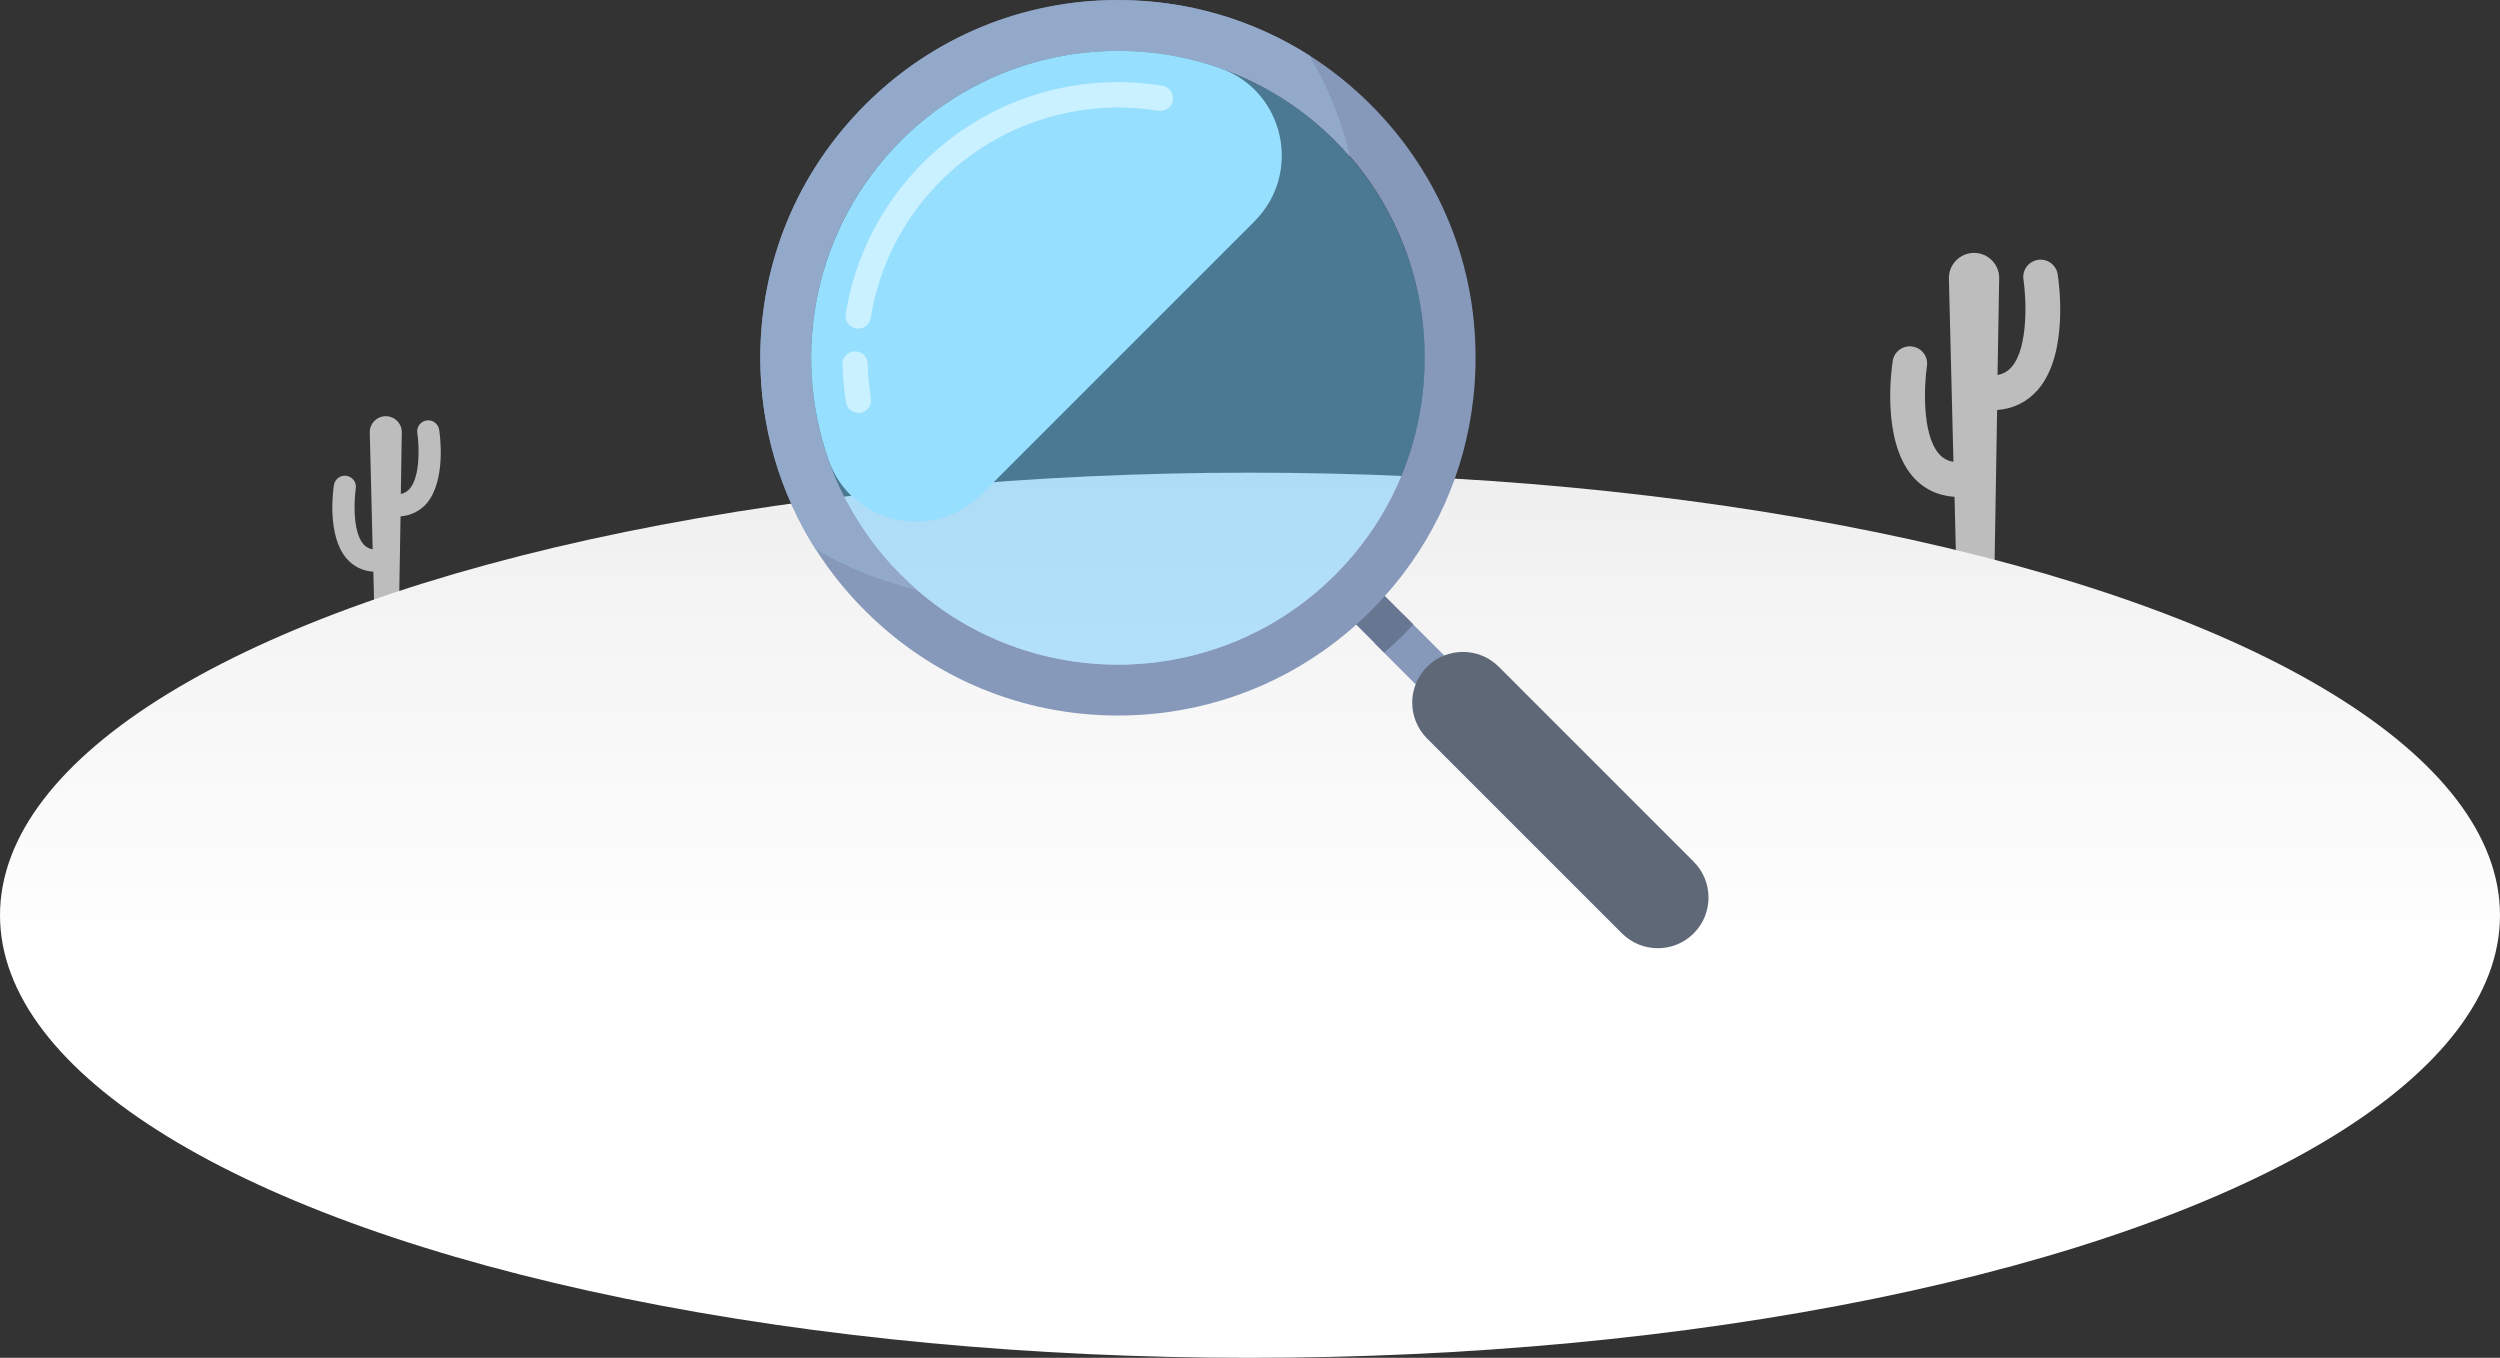
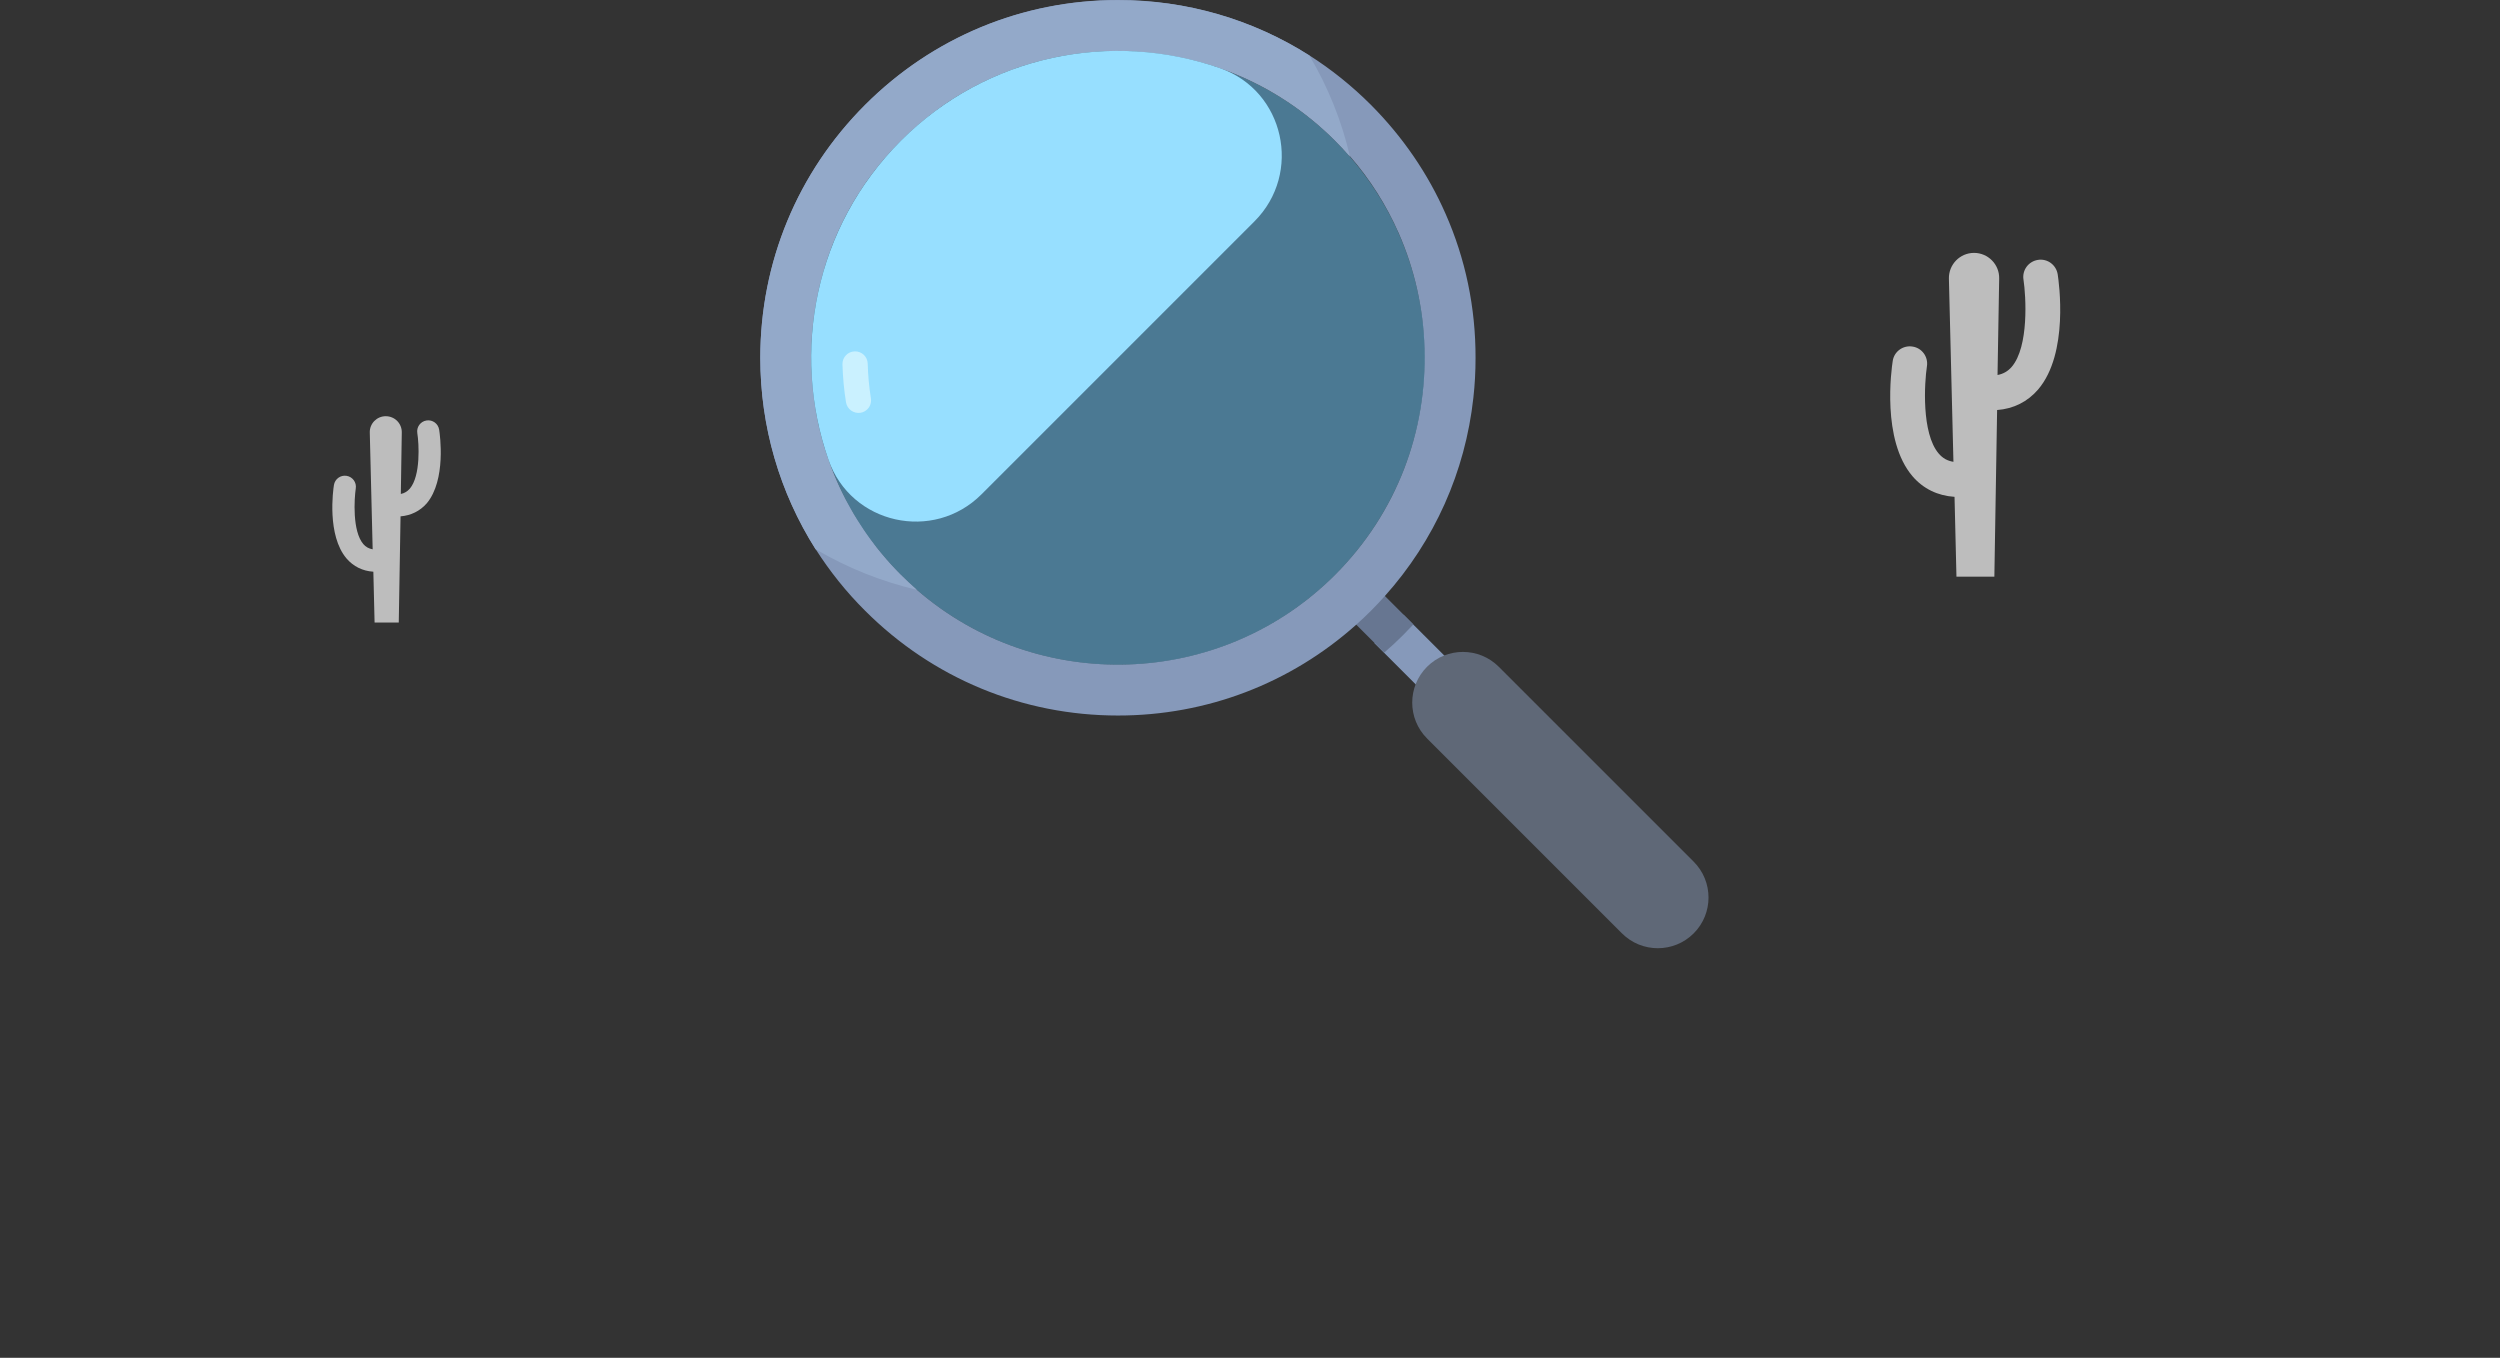
<svg xmlns="http://www.w3.org/2000/svg" version="1.1" id="Isolation_Mode" x="0px" y="0px" viewBox="0 0 1820 988.5" style="enable-background:new 0 0 1820 988.5;" xml:space="preserve">
  <rect x="0" y="0" width="1820" height="988.5" fill="#333333" stroke="none" />
  <style type="text/css">
	.st0{fill:#BDBDBD;}
	.st1{fill:url(#SVGID_1_);}
	.st2{fill:#8699BA;}
	.st3{fill:#677691;}
	.st4{opacity:0.47;fill:#66C8FF;enable-background:new    ;}
	.st5{fill:#93A9C9;}
	.st6{fill:#97DFFF;}
	.st7{fill:#5F6877;}
	.st8{fill:#CAF1FF;}
</style>
  <g>
    <g>
      <path class="st0" d="M1498,199.7c-1.1-6.9-7.5-11.6-14.4-10.5s-11.6,7.5-10.5,14.4c1.8,11.8,4.1,48.7-8.6,63.5    c-2.8,3.2-6.1,5.1-10.3,5.9l1.2-70.3c0.2-10.2-8.1-18.6-18.3-18.6c-10.3,0-18.5,8.5-18.3,18.7l3.3,133.4c-4.4-0.7-7.8-2.6-10.7-6    c-12.7-14.8-10.4-51.7-8.6-63.5c1.1-6.9-3.6-13.4-10.5-14.4c-6.9-1.1-13.4,3.6-14.4,10.5c-0.9,5.8-8.2,57.5,14.4,83.9    c7.8,9.1,18.3,14.2,30.6,15l1.4,58.1h27.6l2-121.3c12-0.9,22.3-6.1,29.9-15C1506.2,257.2,1498.9,205.5,1498,199.7z" />
      <path class="st0" d="M319.7,312.8c-0.7-4.4-4.8-7.4-9.2-6.7c-4.4,0.7-7.4,4.8-6.7,9.2c1.2,7.5,2.6,31-5.5,40.5    c-1.8,2-3.9,3.3-6.5,3.8l0.7-44.8c0.1-6.5-5.1-11.8-11.7-11.8c-6.5,0-11.8,5.4-11.6,11.9l2.1,85c-2.8-0.5-5-1.7-6.8-3.8    c-8.1-9.5-6.6-33-5.5-40.5c0.7-4.4-2.3-8.5-6.7-9.2c-4.4-0.7-8.5,2.3-9.2,6.7c-0.6,3.7-5.2,36.6,9.2,53.5c5,5.8,11.7,9.1,19.5,9.6    l0.9,37h17.6l1.3-77.3c7.6-0.6,14.2-3.9,19.1-9.5C324.9,349.4,320.3,316.5,319.7,312.8z" />
      <linearGradient id="SVGID_1_" gradientUnits="userSpaceOnUse" x1="910" y1="1038.916" x2="910" y2="533.016" gradientTransform="matrix(1 0 0 -1 0 1237)">
        <stop offset="0" style="stop-color:#E5E5E5" />
        <stop offset="0.476" style="stop-color:#F4F4F4" />
        <stop offset="1" style="stop-color:#FFFFFF" />
      </linearGradient>
-       <ellipse class="st1" cx="910" cy="666.3" rx="910" ry="322.2" />
    </g>
    <g>
      <g>
        <path class="st2" d="M1021.7,447.5l49.5,49.5l-20.9,20.9l-49.8-49.8c4.8-4.1,9.4-8.4,13.9-12.9     C1016.9,452.6,1019.4,450,1021.7,447.5z" />
        <path class="st3" d="M1002.6,428.3l26.3,26.3c-2.4,2.6-4.8,5.1-7.3,7.6c-4.5,4.5-9.1,8.8-13.9,12.9l-26-26L1002.6,428.3z" />
      </g>
      <g>
        <path class="st2" d="M1052.4,155.7c-12.8-29.2-31.2-56.1-54.4-79.4c-13.8-13.8-28.8-25.8-44.8-36C911.9,14.1,864,0,813.9,0     C744.3,0,679,27.1,629.8,76.3c-49.2,49.2-76.3,114.6-76.3,184.2c0,50.1,14.1,98,40.3,139.3c10.2,16,22.2,31.1,36,44.8     c49.2,49.2,114.6,76.3,184.1,76.3c64.6,0,125.6-23.4,173.4-66.1c3.7-3.3,7.2-6.6,10.7-10.1s6.9-7.1,10.1-10.7     c36.3-40.5,58.6-90.6,64.5-144.3c1.1-9.6,1.6-19.3,1.6-29.1C1074.3,223.8,1066.8,188.3,1052.4,155.7z M971.9,418.5     c-83.3,83.3-216.7,87-304.4,10.9c-4-3.5-7.9-7.1-11.7-10.9c-0.8-0.8-1.5-1.5-2.3-2.3c-0.7-0.8-1.5-1.5-2.2-2.3s-1.5-1.6-2.2-2.3     c-0.7-0.8-1.4-1.6-2.1-2.4c-0.7-0.7-1.3-1.5-2-2.2c-0.1-0.1-0.2-0.2-0.2-0.3c-1.3-1.6-2.7-3.1-4-4.7c-0.7-0.8-1.3-1.6-2-2.5     c-0.7-0.8-1.3-1.6-1.9-2.5c-1.1-1.4-2.2-2.9-3.3-4.4c-0.8-1.2-1.7-2.3-2.5-3.5c-0.5-0.8-1.1-1.5-1.6-2.3     c-0.6-0.8-1.2-1.7-1.7-2.6c-0.6-0.9-1.1-1.7-1.7-2.6c-0.6-0.9-1.1-1.7-1.7-2.6c-1-1.7-2.1-3.3-3.1-5c-1.9-3.3-3.8-6.7-5.6-10     c-0.3-0.6-0.6-1.1-0.9-1.7c-0.9-1.7-1.8-3.5-2.6-5.2s-1.6-3.4-2.4-5.1c-0.4-0.9-0.8-1.9-1.2-2.8c-0.4-0.9-0.8-1.9-1.2-2.8     c-0.5-1.1-0.9-2.1-1.3-3.2c-0.3-0.8-0.6-1.5-0.9-2.3c-0.3-0.7-0.5-1.4-0.8-2.1c-0.2-0.5-0.4-1-0.5-1.5c-0.3-0.8-0.6-1.5-0.8-2.3     c0-0.1,0-0.1-0.1-0.2c-0.1-0.4-0.2-0.7-0.4-1.1c-0.2-0.5-0.4-1.1-0.5-1.6c-0.3-1-0.7-1.9-1-2.9c-0.1-0.2-0.1-0.3-0.2-0.5     c-0.1-0.3-0.2-0.6-0.3-0.9c-0.2-0.5-0.3-1-0.5-1.4c-0.1-0.2-0.1-0.4-0.2-0.6c-0.1-0.3-0.2-0.5-0.2-0.8c-0.5-1.6-1-3.3-1.4-4.9     c-0.1-0.4-0.2-0.8-0.3-1.2c-0.1-0.5-0.3-1-0.4-1.5c-0.1-0.3-0.1-0.5-0.2-0.8c-0.2-0.8-0.4-1.5-0.6-2.3c-0.1-0.5-0.3-1.1-0.4-1.6     c-0.1-0.6-0.3-1.1-0.4-1.7l0,0c0-0.1-0.1-0.2-0.1-0.3c-0.1-0.3-0.2-0.7-0.2-1c-0.1-0.2-0.1-0.5-0.2-0.7c0-0.2-0.1-0.4-0.1-0.6     c-0.1-0.7-0.3-1.4-0.4-2.1c-0.2-1.1-0.4-2.1-0.6-3.2c-0.1-0.4-0.1-0.7-0.2-1.1c-0.1-0.5-0.2-1-0.3-1.5c-0.1-0.8-0.3-1.6-0.4-2.4     c0-0.1,0-0.2,0-0.2c0-0.1,0-0.2,0-0.2c-0.1-0.4-0.1-0.8-0.2-1.2c0-0.3-0.1-0.5-0.1-0.8c-0.2-1-0.3-2-0.5-3v-0.1     c-0.1-0.7-0.2-1.5-0.3-2.2c-0.2-1.4-0.4-2.8-0.5-4.1c0-0.3-0.1-0.5-0.1-0.8s-0.1-0.5-0.1-0.8c-0.2-1.7-0.4-3.5-0.5-5.2     c0-0.5-0.1-1.1-0.1-1.6c0-0.3,0-0.5-0.1-0.8c0-0.1,0-0.2,0-0.3c0,0,0,0,0-0.1v-0.1c0-0.1,0-0.1,0-0.2c0-0.4-0.1-0.8-0.1-1.2     s-0.1-0.8-0.1-1.2l0,0c0-0.1,0-0.2,0-0.3c0-0.5-0.1-1.1-0.1-1.6c0-0.6-0.1-1.3-0.1-1.9c0-0.5,0-1-0.1-1.6     c-0.1-1.5-0.1-2.9-0.1-4.4c0-0.4,0-0.8,0-1.2c0-1.6,0-3.3,0-4.9c0-0.2,0-0.4,0-0.7c0-0.7,0-1.5,0-2.2c0-0.1,0-0.2,0-0.2     c0-0.8,0-1.6,0.1-2.5c0.1-1.8,0.1-3.6,0.2-5.4V247c0.1-1.7,0.2-3.5,0.4-5.2l0,0l0,0c0.1-0.7,0.1-1.3,0.2-2c0-0.2,0-0.4,0.1-0.6     c0-0.5,0.1-0.9,0.1-1.4c0.1-0.5,0.1-1.1,0.2-1.6c0.2-1.7,0.4-3.3,0.6-5c0.1-0.4,0.1-0.8,0.2-1.2c0.1-0.6,0.2-1.2,0.2-1.8     c0.1-0.8,0.2-1.6,0.4-2.4c0-0.2,0-0.3,0.1-0.5c0-0.3,0.1-0.6,0.1-0.9v-0.1c0.1-0.3,0.1-0.6,0.2-0.9c0.1-0.4,0.1-0.9,0.2-1.3     c0.1-0.5,0.2-1,0.3-1.6l0,0c0.1-0.5,0.2-1,0.3-1.5c0.1-0.7,0.3-1.4,0.4-2.1c0-0.1,0-0.2,0-0.3s0-0.1,0-0.1c0-0.1,0-0.2,0.1-0.2     c0.2-0.8,0.3-1.7,0.5-2.5c0.1-0.4,0.2-0.8,0.2-1.2c0.1-0.4,0.2-0.9,0.3-1.3c0.1-0.4,0.2-0.9,0.3-1.3c0.1-0.4,0.2-0.9,0.3-1.3     c0.1-0.4,0.2-0.9,0.3-1.3c0.2-0.9,0.4-1.8,0.7-2.6c0.4-1.7,0.9-3.5,1.4-5.2c0.1-0.5,0.3-0.9,0.4-1.4c0.2-0.7,0.4-1.4,0.6-2.1     c0.2-0.6,0.3-1.2,0.5-1.8c0-0.1,0-0.1,0-0.2c0-0.1,0.1-0.2,0.1-0.3c0.5-1.6,1-3.2,1.5-4.7c0.3-0.9,0.6-1.7,0.9-2.6     c0.5-1.5,1.1-3,1.6-4.5c0.1-0.2,0.2-0.4,0.2-0.6c0.1-0.4,0.3-0.7,0.4-1.1c0.1-0.3,0.2-0.6,0.3-0.8c0.1-0.3,0.2-0.6,0.3-0.9     c0.6-1.6,1.3-3.2,2-4.8l0,0l0,0l0,0c0.2-0.5,0.5-1.1,0.7-1.6c0.5-1.1,1-2.2,1.4-3.3c0.5-1.1,1-2.3,1.6-3.4     c0.1-0.3,0.2-0.5,0.4-0.8c0.2-0.4,0.4-0.7,0.5-1.1c0.2-0.5,0.5-1.1,0.8-1.6c0.1-0.2,0.2-0.5,0.3-0.7c0.8-1.6,1.6-3.1,2.4-4.7     c0.4-0.7,0.8-1.4,1.2-2.2c0.1-0.2,0.2-0.3,0.2-0.5l0.3-0.6c0.3-0.6,0.6-1.1,0.9-1.6c0.2-0.3,0.3-0.6,0.5-0.9c0,0,0-0.1,0.1-0.1     c0.2-0.3,0.4-0.7,0.6-1c0.1-0.1,0.1-0.2,0.2-0.4c0.5-0.8,0.9-1.6,1.4-2.4c0.8-1.3,1.5-2.6,2.3-3.8c0.2-0.3,0.4-0.6,0.6-0.9l0,0     c1.5-2.4,3-4.7,4.5-7c0.1-0.1,0.2-0.2,0.2-0.4c0.1-0.2,0.3-0.5,0.5-0.7c0.3-0.4,0.5-0.8,0.8-1.2c0.2-0.3,0.4-0.6,0.6-0.8     c0.4-0.5,0.7-1,1.1-1.6l0,0c0,0,0-0.1,0.1-0.1c0.1-0.1,0.1-0.2,0.2-0.3c0.5-0.6,0.9-1.2,1.4-1.9c0.6-0.8,1.1-1.5,1.7-2.2l0,0     c0.5-0.7,1-1.4,1.6-2.1c0.5-0.6,1-1.2,1.5-1.9c0.1-0.2,0.3-0.4,0.5-0.6s0.3-0.4,0.5-0.6c0.4-0.5,0.8-1,1.2-1.5     c0.3-0.4,0.6-0.8,0.9-1.2c0.2-0.2,0.3-0.4,0.5-0.6c0.1-0.1,0.2-0.3,0.4-0.4c0.1-0.1,0.2-0.2,0.3-0.3c0.2-0.2,0.3-0.4,0.5-0.6     l0.1-0.1c0.3-0.4,0.6-0.7,0.9-1.1c0.6-0.6,1.1-1.3,1.7-1.9c0.1-0.1,0.1-0.1,0.2-0.2c0.3-0.3,0.5-0.6,0.8-0.9     c0.3-0.4,0.7-0.8,1-1.1l0.1-0.1c0.6-0.7,1.3-1.4,1.9-2.1c0.7-0.7,1.3-1.4,2-2.1c0.3-0.3,0.6-0.6,0.9-0.9c1-1.1,2.1-2.1,3.1-3.2     c0.7-0.7,1.4-1.4,2.1-2c2.7-2.7,5.5-5.3,8.4-7.8c0.1-0.1,0.1-0.1,0.2-0.2c0.6-0.6,1.3-1.1,1.9-1.7c2.6-2.3,5.3-4.4,8-6.6     c0.3-0.2,0.6-0.5,0.9-0.7c0.7-0.5,1.4-1,2.1-1.6c1.1-0.8,2.2-1.7,3.3-2.5c0.4-0.3,0.7-0.5,1.1-0.8c0.6-0.4,1.1-0.8,1.6-1.2     c0.2-0.2,0.5-0.3,0.7-0.5c0.2-0.1,0.4-0.3,0.5-0.4c0.3-0.2,0.7-0.5,1-0.7l0,0c0.3-0.2,0.7-0.5,1-0.7c1.4-1,2.9-1.9,4.4-2.9     c1.2-0.7,2.3-1.5,3.5-2.2c0.8-0.5,1.6-1,2.4-1.4c1-0.6,2.1-1.2,3.1-1.8c0.1-0.1,0.3-0.2,0.4-0.3c0.1-0.1,0.2-0.1,0.4-0.2     c0.7-0.4,1.4-0.8,2-1.1c0.8-0.5,1.6-0.9,2.4-1.3c0.8-0.4,1.6-0.9,2.4-1.3c1.6-0.9,3.3-1.7,4.9-2.5c0.1,0,0.1-0.1,0.2-0.1     c0.6-0.3,1.2-0.6,1.8-0.9c1.2-0.6,2.5-1.2,3.7-1.8c1-0.5,2-0.9,2.9-1.3c1.3-0.6,2.5-1.1,3.8-1.6c0.8-0.4,1.7-0.7,2.5-1     c0.6-0.3,1.3-0.5,1.9-0.8c0.4-0.2,0.9-0.4,1.3-0.5c0.6-0.2,1.2-0.5,1.8-0.7c1.7-0.6,3.4-1.3,5.1-1.9l0,0c0.9-0.3,1.7-0.6,2.6-0.9     c6.8-2.3,13.8-4.3,20.8-5.9c0.9-0.2,1.8-0.4,2.6-0.6c0.3-0.1,0.5-0.1,0.8-0.2c0.1,0,0.2,0,0.4-0.1c0.7-0.2,1.4-0.3,2.1-0.5     c1.3-0.3,2.5-0.5,3.8-0.7c0.6-0.1,1.1-0.2,1.7-0.3c2.4-0.4,4.7-0.8,7.1-1.1c1.6-0.2,3.3-0.5,4.9-0.6c0.2,0,0.4-0.1,0.6-0.1     c1.3-0.1,2.5-0.3,3.8-0.4s2.7-0.3,4-0.4l0,0l0,0l0,0c0.6,0,1.2-0.1,1.8-0.1c0.2,0,0.4,0,0.7-0.1c0.9-0.1,1.9-0.1,2.8-0.2     c2.6-0.2,5.3-0.3,7.9-0.3c0.8,0,1.6,0,2.5,0c0.2,0,0.3,0,0.5,0c0.1,0,0.1,0,0.2,0h1.2c0.1,0,0.1,0,0.2,0h0.7c0.3,0,0.6,0,0.9,0     h0.1c0.4,0,0.7,0,1.1,0c0.4,0,0.7,0,1.1,0h0.1c0.3,0,0.5,0,0.8,0c0.6,0,1.2,0,1.8,0l0,0c0.9,0,1.8,0,2.7,0.1c0.1,0,0.2,0,0.3,0     c0.7,0,1.4,0.1,2.1,0.1c0.1,0,0.1,0,0.2,0c0.4,0,0.9,0,1.3,0.1c0.4,0,0.8,0,1.2,0.1c0.2,0,0.5,0,0.7,0c0.1,0,0.2,0,0.4,0     s0.4,0,0.7,0c0.2,0,0.5,0,0.8,0.1c0.3,0,0.6,0,0.9,0.1c0.3,0,0.5,0,0.8,0.1c0.1,0,0.1,0,0.2,0c1.5,0.1,3.1,0.2,4.6,0.4     c0.7,0.1,1.4,0.1,2,0.2c0.9,0.1,1.7,0.2,2.6,0.3c0.7,0.1,1.4,0.2,2.1,0.3c0.6,0.1,1.3,0.2,1.9,0.2c0.5,0.1,1,0.1,1.5,0.2     c0.1,0,0.3,0,0.4,0.1c0.1,0,0.3,0,0.4,0.1c0.5,0.1,1,0.2,1.5,0.2c0.1,0,0.2,0,0.3,0c0.8,0.1,1.6,0.3,2.5,0.4     c0.3,0.1,0.7,0.1,1,0.2c0.2,0,0.5,0.1,0.7,0.1c0.3,0.1,0.7,0.1,1,0.2c0.2,0,0.4,0.1,0.6,0.1l0,0c0.6,0.1,1.1,0.2,1.7,0.3     c0.5,0.1,1,0.2,1.5,0.3c0.4,0.1,0.8,0.2,1.2,0.2c0.1,0,0.2,0,0.3,0.1c0.5,0.1,1.1,0.2,1.6,0.3c0.5,0.1,0.9,0.2,1.4,0.3     c0.6,0.1,1.2,0.3,1.8,0.4c0.2,0,0.3,0.1,0.5,0.1c0.6,0.1,1.2,0.3,1.8,0.4c0.2,0,0.4,0.1,0.6,0.1c1.1,0.3,2.1,0.5,3.2,0.8     c1.1,0.3,2.1,0.6,3.2,0.8c0.5,0.1,1.1,0.3,1.6,0.5h0.1c0.2,0,0.3,0.1,0.5,0.1c0.6,0.2,1.2,0.3,1.7,0.5c0.1,0,0.2,0.1,0.4,0.1     c0.6,0.2,1.1,0.3,1.7,0.5c0.7,0.2,1.4,0.4,2.1,0.6c0.5,0.1,0.9,0.3,1.4,0.4c0.5,0.2,1,0.3,1.6,0.5c0.3,0.1,0.7,0.2,1,0.3     c0.9,0.3,1.7,0.6,2.6,0.9c0.1,0.1,0.3,0.1,0.5,0.2s0.4,0.1,0.6,0.2c0.5,0.2,1,0.4,1.5,0.5c0.8,0.3,1.7,0.6,2.5,0.9     c0.6,0.2,1.3,0.5,1.9,0.7c0.4,0.2,0.8,0.3,1.3,0.5c0.6,0.2,1.3,0.5,1.9,0.8c2.5,1,5,2.1,7.5,3.2c0.9,0.4,1.8,0.8,2.7,1.2     c1.6,0.7,3.2,1.5,4.7,2.3c0.8,0.4,1.6,0.8,2.4,1.2h0.1c0.8,0.4,1.6,0.8,2.4,1.2c0.8,0.4,1.6,0.8,2.4,1.3c0.8,0.4,1.6,0.9,2.4,1.3     c0.8,0.4,1.6,0.9,2.4,1.4c2.4,1.4,4.8,2.8,7.1,4.3c0.8,0.5,1.6,1,2.3,1.5c0.5,0.3,1,0.7,1.6,1c1.9,1.2,3.7,2.5,5.6,3.8     c0.7,0.5,1.4,1,2.1,1.5s1.5,1.1,2.2,1.6c3,2.2,6,4.5,8.9,6.9c0.5,0.4,1,0.8,1.5,1.2c1,0.8,1.9,1.6,2.9,2.4     c0.7,0.6,1.4,1.2,2.1,1.9c0.6,0.6,1.3,1.1,1.9,1.7c0.5,0.5,1.1,1,1.6,1.4c0.5,0.5,1.1,1,1.6,1.5c0.4,0.4,0.8,0.7,1.2,1.1     c1.4,1.3,2.8,2.7,4.1,4c3.8,3.8,7.4,7.7,10.9,11.7c14.9,17.1,26.7,36,35.5,55.9c11.8,26.7,18.1,55.3,18.9,84     C1038.9,313.5,1017.1,373.3,971.9,418.5z" />
        <path class="st4" d="M971.9,102.4c3.8,3.8,7.4,7.7,10.9,11.7c76.1,87.7,72.4,221-10.9,304.4s-216.7,87-304.4,10.9     c-4-3.5-7.9-7.1-11.7-10.9c-87.1-87.1-87.1-228.9,0-316.1C743,15.3,884.8,15.3,971.9,102.4z" />
        <path class="st5" d="M982.8,114.1c-3.5-4-7.1-7.9-10.9-11.7c-87.1-87.1-228.9-87.1-316.1,0c-87.1,87.1-87.1,228.9,0,316.1     c3.8,3.8,7.7,7.4,11.7,10.9c-25.6-6-50.5-15.9-73.8-29.6c-26.1-41.3-40.2-89.2-40.2-139.3c0-69.5,27.1-134.9,76.3-184.1     S744.4,0.1,813.9,0.1c50.1,0,98,14.1,139.3,40.3C967,63.6,976.9,88.5,982.8,114.1z" />
        <path class="st6" d="M913.3,161.1L714.5,359.9c-35,35-94.9,21.8-111.3-25c-27.6-78.6-10.1-169.7,52.7-232.5     s153.9-80.3,232.5-52.7C935.1,66.2,948.3,126,913.3,161.1z" />
      </g>
      <g>
        <path class="st7" d="M1233,679.5L1233,679.5c-14.4,14.4-37.8,14.4-52.2,0l-141.9-141.9c-14.4-14.4-14.4-37.8,0-52.2l0,0     c14.4-14.4,37.8-14.4,52.2,0L1233,627.3C1247.4,641.7,1247.4,665.1,1233,679.5z" />
      </g>
      <g>
-         <path class="st8" d="M851.3,78c-2,2-5,3.1-8,2.6c-57.8-9.4-116.9,9.7-158.3,51c-27.3,27.3-45,61.8-51.1,99.9     c-0.8,5-5.5,8.4-10.6,7.6c-5-0.8-8.4-5.5-7.6-10.6c6.7-41.9,26.2-79.9,56.2-110c22.9-22.9,51.2-40,81.9-49.6     c29.7-9.3,61.6-11.5,92.4-6.5c5,0.8,8.4,5.6,7.6,10.6C853.6,75,852.6,76.7,851.3,78z" />
-       </g>
+         </g>
      <g>
        <path class="st8" d="M631.5,297.9c-1.3,1.3-3.1,2.3-5,2.6c-5,0.8-9.8-2.6-10.6-7.6c-1.5-9.1-2.3-18.4-2.6-27.7     c-0.1-5.1,3.9-9.3,9-9.4c5.1-0.1,9.3,3.9,9.4,9c0.2,8.4,1,16.8,2.3,25.1C634.5,292.9,633.5,295.9,631.5,297.9z" />
      </g>
    </g>
  </g>
</svg>